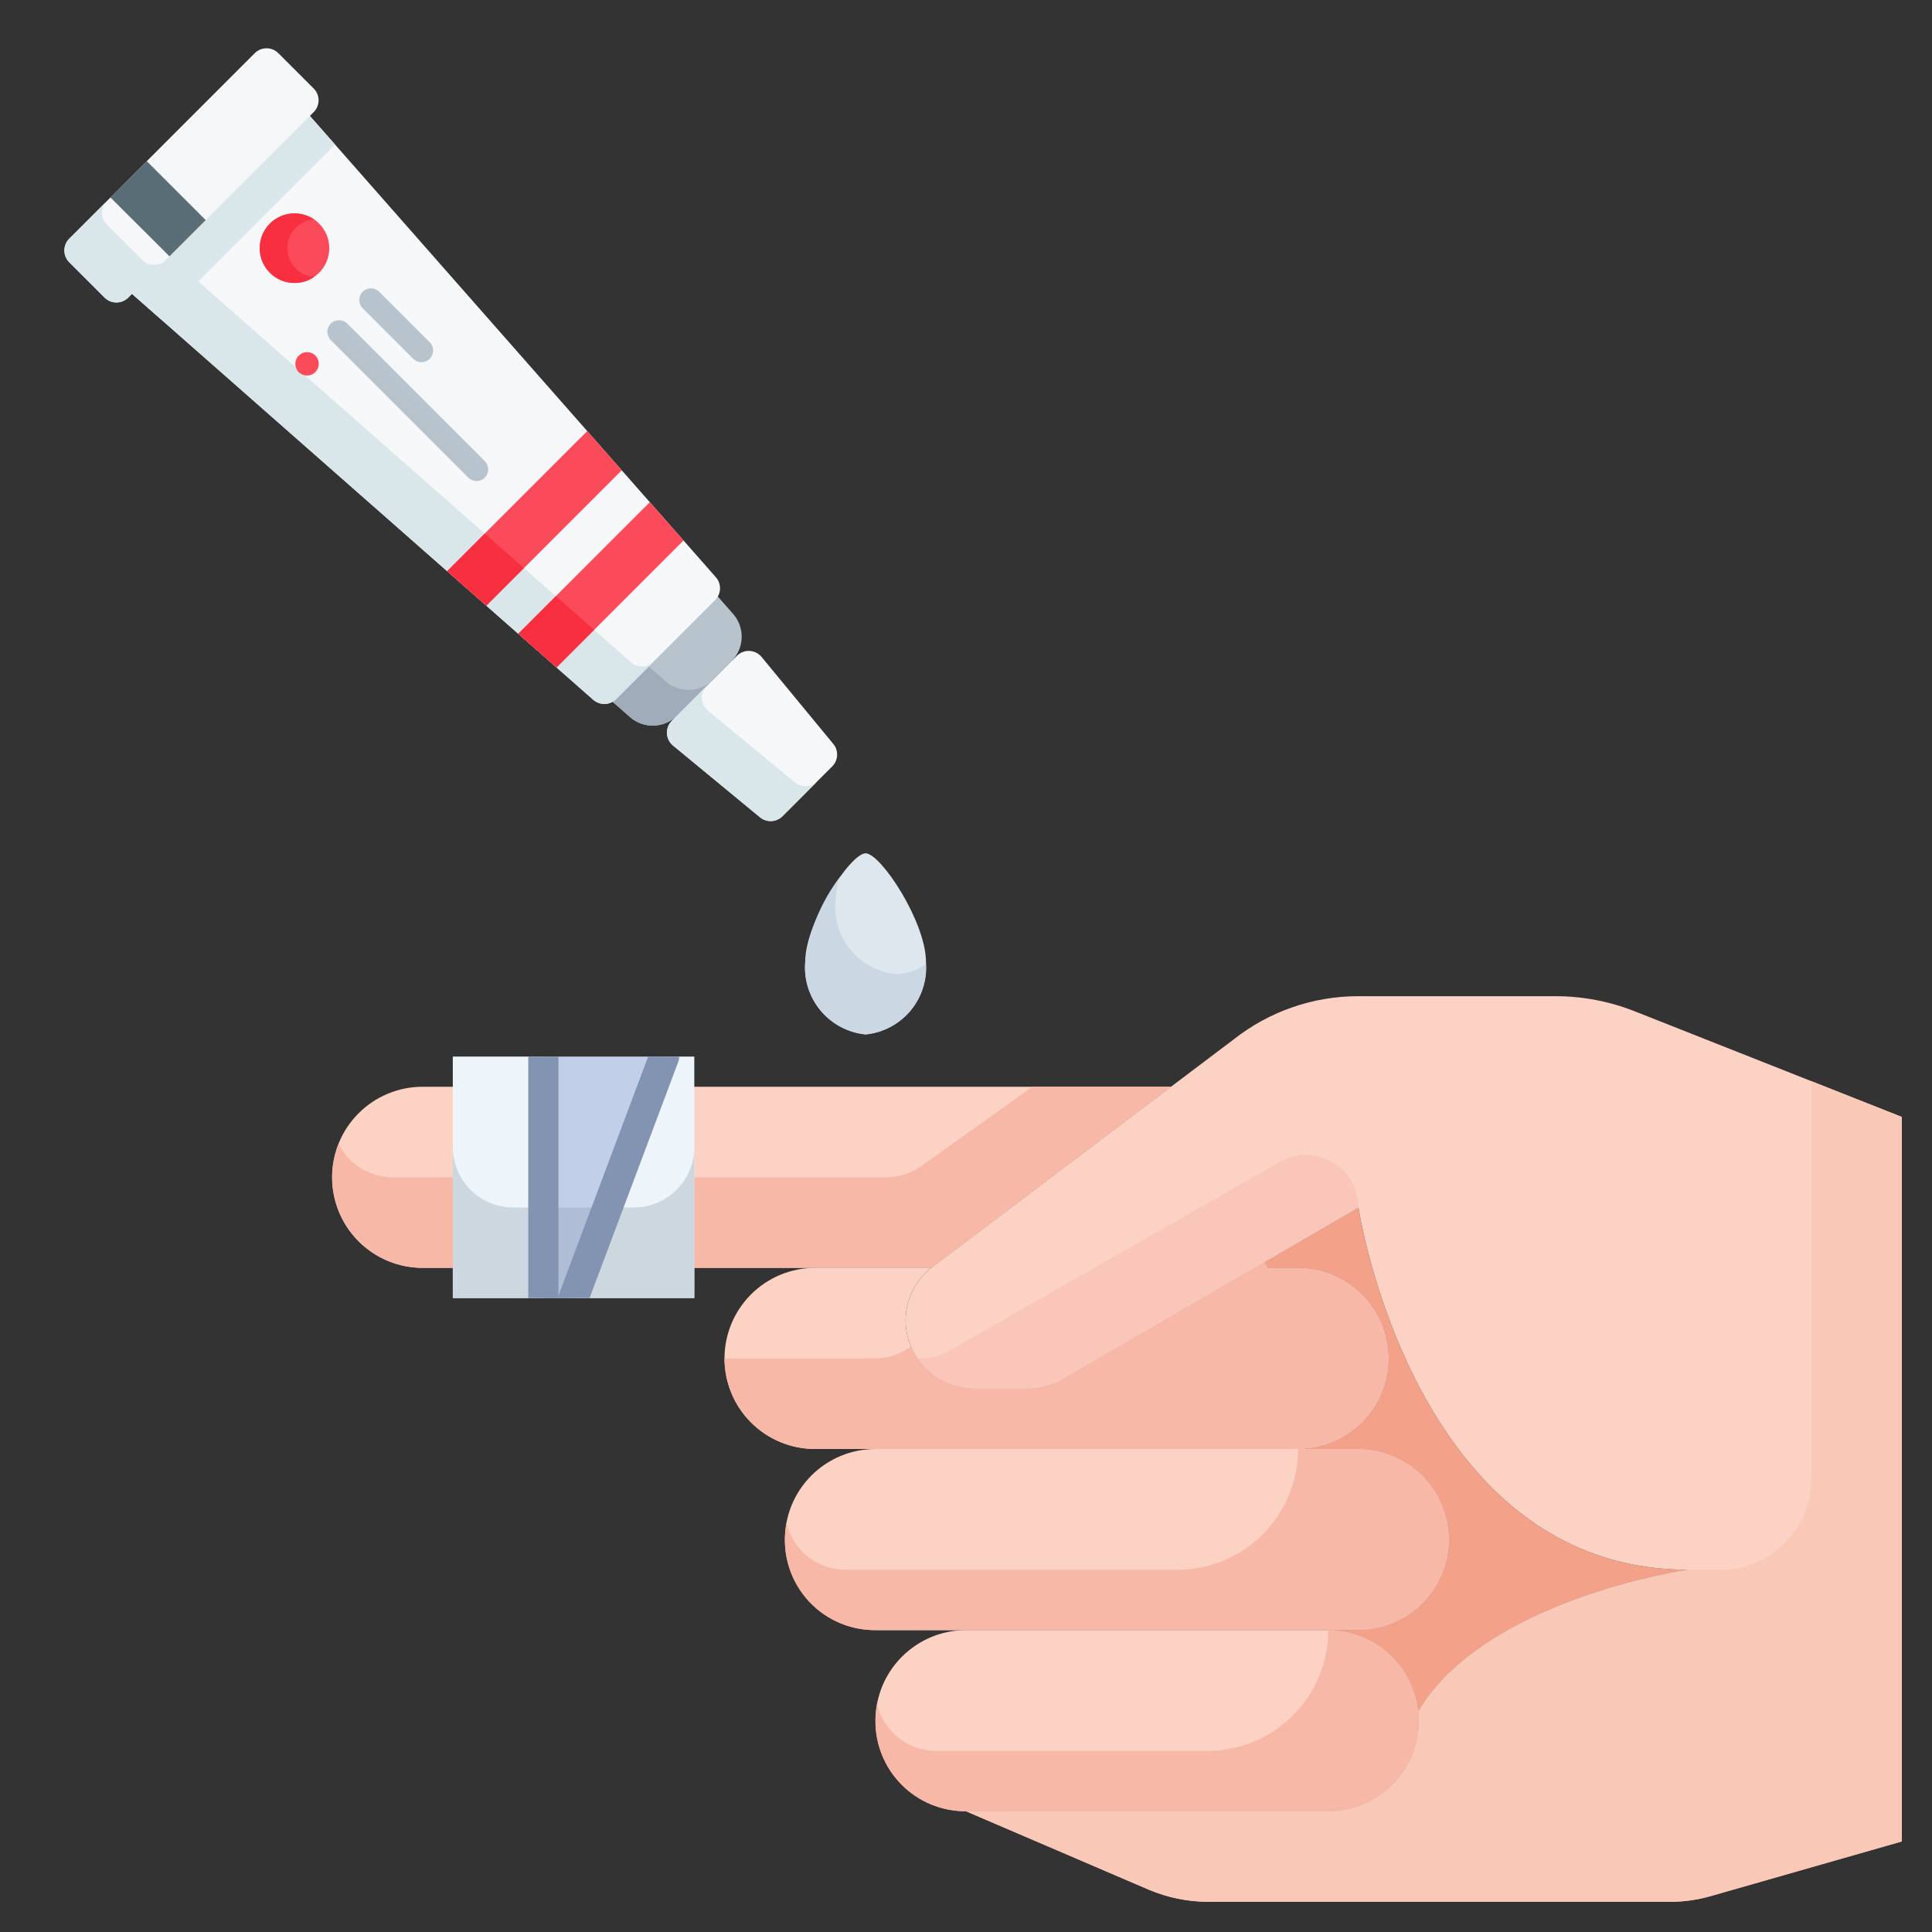
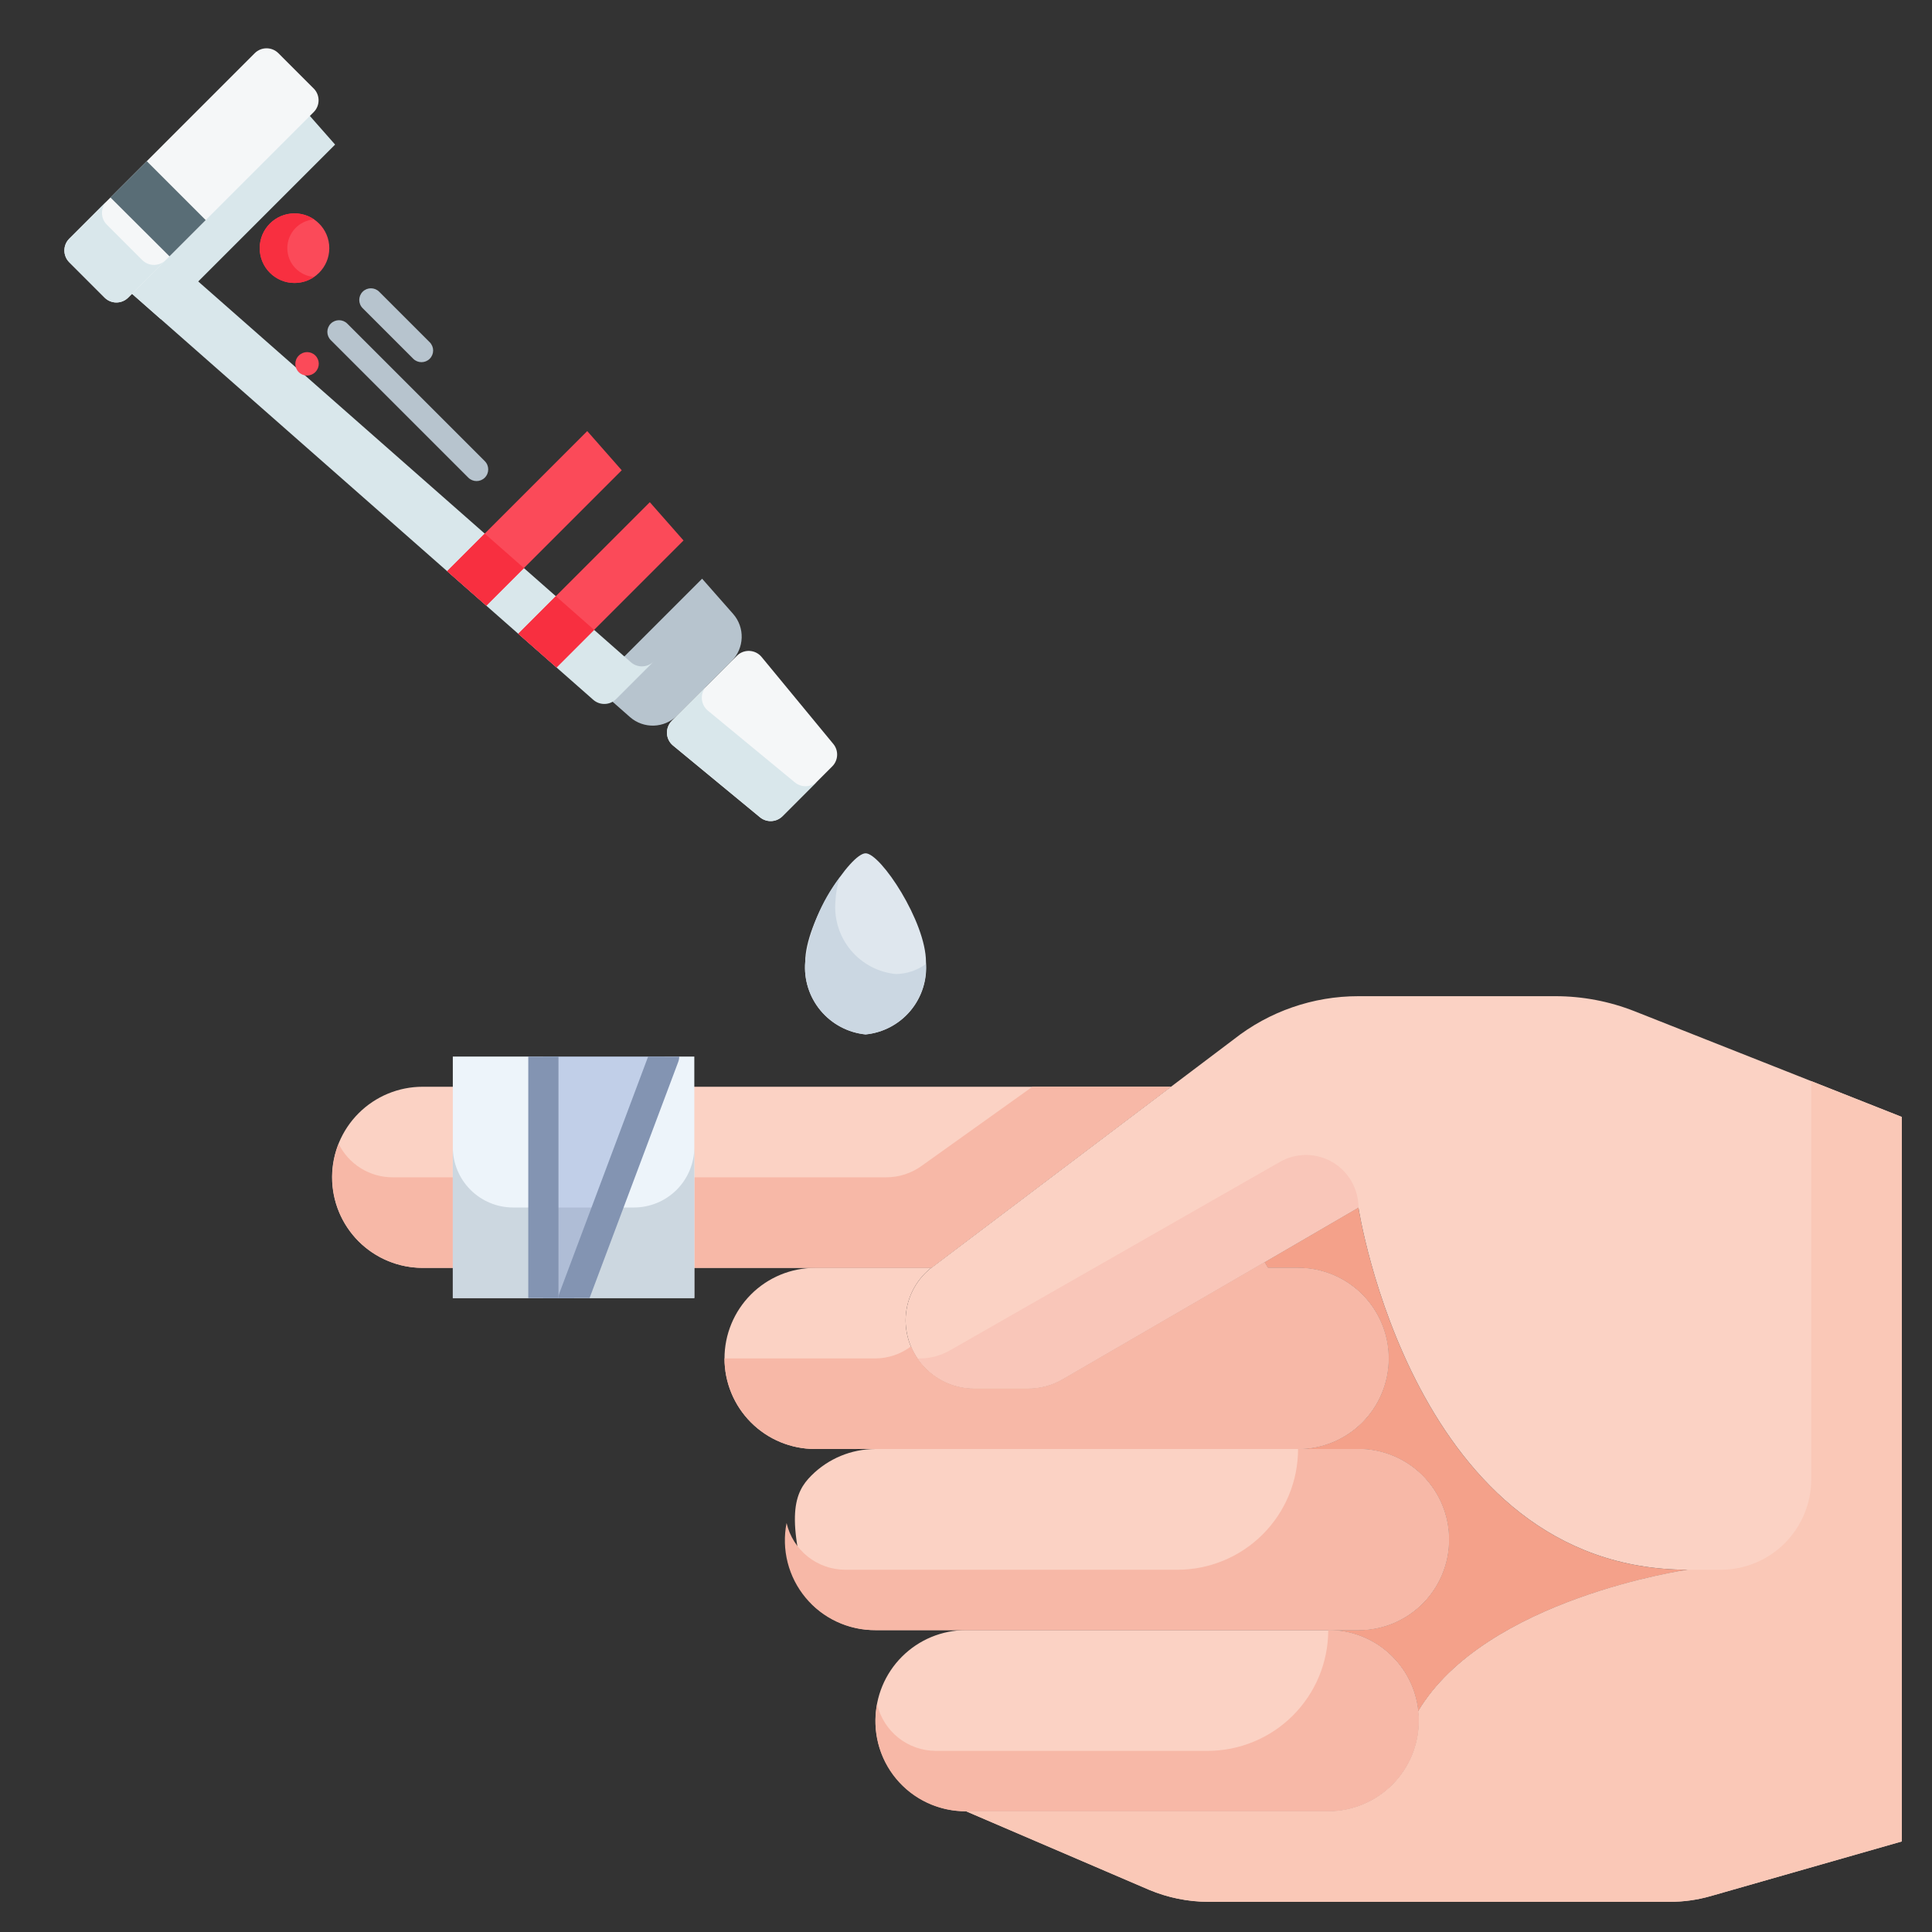
<svg xmlns="http://www.w3.org/2000/svg" width="120" height="120" viewBox="0 0 120 120" fill="none">
  <rect x="0" y="0" width="120" height="120" fill="#333333" stroke="none" />
  <path d="M84.375 75C84.375 75 87.788 97.5 104.85 97.5C104.85 97.5 92.269 99.281 88.088 106.294C87.949 104.909 87.3 103.626 86.267 102.694C85.234 101.761 83.892 101.247 82.5 101.25H84.375C85.867 101.25 87.298 100.657 88.353 99.603C89.408 98.548 90 97.117 90 95.625C90 94.133 89.408 92.702 88.353 91.647C87.298 90.593 85.867 90 84.375 90H80.625C82.117 90 83.548 89.407 84.603 88.353C85.658 87.298 86.25 85.867 86.25 84.375C86.25 82.883 85.658 81.452 84.603 80.397C83.548 79.343 82.117 78.75 80.625 78.75H78.75L78.544 78.394L84.375 75Z" fill="#F4A18A" />
  <path d="M82.5 112.5C83.992 112.5 85.423 111.907 86.478 110.852C87.532 109.798 88.125 108.367 88.125 106.875C88.131 106.687 88.119 106.498 88.088 106.313C88.088 106.313 88.106 106.313 88.088 106.294C92.269 99.281 104.85 97.5 104.85 97.5C87.787 97.5 84.375 75 84.375 75L78.544 78.394L66.037 85.65C65.374 86.044 64.616 86.251 63.844 86.25H60.525C59.966 86.253 59.412 86.146 58.894 85.934C58.377 85.723 57.906 85.411 57.509 85.018C57.112 84.624 56.796 84.156 56.58 83.641C56.364 83.125 56.252 82.572 56.25 82.013C56.251 81.394 56.389 80.784 56.655 80.227C56.921 79.669 57.308 79.177 57.788 78.787L57.844 78.75L72.731 67.5L76.631 64.556C78.837 62.817 81.566 61.872 84.375 61.875H96.6C98.288 61.874 99.961 62.192 101.531 62.812L118.125 69.375V114.375L106.256 117.769C105.421 118.009 104.556 118.129 103.687 118.125H75.056C73.787 118.123 72.532 117.868 71.362 117.375L60 112.5H82.5Z" fill="#FBD2C4" />
  <path d="M88.088 106.313C88.119 106.498 88.131 106.687 88.125 106.875C88.125 108.367 87.532 109.798 86.478 110.852C85.423 111.907 83.992 112.5 82.5 112.5H60C58.508 112.5 57.077 111.907 56.023 110.852C54.968 109.798 54.375 108.367 54.375 106.875C54.375 105.383 54.968 103.952 56.023 102.898C57.077 101.843 58.508 101.25 60 101.25H82.5C83.891 101.247 85.234 101.761 86.267 102.694C87.3 103.626 87.949 104.909 88.088 106.294C88.106 106.313 88.088 106.313 88.088 106.313V106.313Z" fill="#FBD2C4" />
-   <path d="M84.375 90C85.867 90 87.298 90.593 88.353 91.647C89.407 92.702 90 94.133 90 95.625C90 97.117 89.407 98.548 88.353 99.603C87.298 100.657 85.867 101.25 84.375 101.25H54.375C52.883 101.25 51.452 100.657 50.398 99.603C49.343 98.548 48.75 97.117 48.75 95.625C48.75 94.133 49.343 92.702 50.398 91.647C51.452 90.593 52.883 90 54.375 90H84.375Z" fill="#FBD2C4" />
+   <path d="M84.375 90C85.867 90 87.298 90.593 88.353 91.647C89.407 92.702 90 94.133 90 95.625C90 97.117 89.407 98.548 88.353 99.603C87.298 100.657 85.867 101.25 84.375 101.25H54.375C52.883 101.25 51.452 100.657 50.398 99.603C48.75 94.133 49.343 92.702 50.398 91.647C51.452 90.593 52.883 90 54.375 90H84.375Z" fill="#FBD2C4" />
  <path d="M66.037 85.65L78.544 78.394L78.75 78.75H80.625C82.117 78.75 83.548 79.343 84.603 80.397C85.657 81.452 86.25 82.883 86.25 84.375C86.25 85.867 85.657 87.298 84.603 88.353C83.548 89.407 82.117 90 80.625 90H50.625C49.133 90 47.702 89.407 46.648 88.353C45.593 87.298 45 85.867 45 84.375C45 82.883 45.593 81.452 46.648 80.397C47.702 79.343 49.133 78.75 50.625 78.75H57.844L57.788 78.787C57.308 79.177 56.921 79.669 56.655 80.227C56.389 80.784 56.251 81.394 56.25 82.013C56.252 82.572 56.364 83.125 56.58 83.64C56.796 84.156 57.112 84.624 57.509 85.018C57.906 85.411 58.377 85.723 58.894 85.934C59.412 86.146 59.966 86.253 60.525 86.25H63.844C64.616 86.251 65.374 86.044 66.037 85.65V85.65Z" fill="#FBD2C4" />
  <path d="M26.25 78.75C24.758 78.75 23.327 78.157 22.273 77.103C21.218 76.048 20.625 74.617 20.625 73.125C20.625 71.633 21.218 70.202 22.273 69.147C23.327 68.093 24.758 67.5 26.25 67.5H72.731L57.844 78.75H26.25Z" fill="#FBD2C4" />
  <path d="M112.5 67.151V91.875C112.5 93.367 111.907 94.798 110.852 95.853C109.798 96.907 108.367 97.5 106.875 97.5H104.85C104.85 97.5 92.269 99.281 88.088 106.294C88.106 106.312 88.088 106.312 88.088 106.312C88.119 106.498 88.131 106.687 88.125 106.875C88.125 108.367 87.532 109.798 86.478 110.852C85.423 111.907 83.992 112.5 82.5 112.5H60L71.362 117.375C72.532 117.868 73.787 118.123 75.056 118.125H103.687C104.556 118.129 105.421 118.009 106.256 117.769L118.125 114.375V69.375L112.5 67.151Z" fill="#FAC8B7" />
  <path d="M79.501 72.165L58.99 83.88C58.423 84.204 57.782 84.375 57.13 84.375H56.989C57.381 84.952 57.908 85.425 58.525 85.752C59.141 86.079 59.828 86.25 60.526 86.25H63.844C64.616 86.251 65.374 86.044 66.038 85.65L78.544 78.394L84.376 75C84.376 74.429 84.226 73.868 83.942 73.373C83.657 72.878 83.248 72.466 82.754 72.179C82.26 71.892 81.7 71.74 81.129 71.737C80.558 71.735 79.997 71.882 79.501 72.165V72.165Z" fill="#F9C6B9" />
  <path d="M88.088 106.313C88.088 106.313 88.106 106.313 88.088 106.294C87.949 104.909 87.3 103.626 86.267 102.694C85.234 101.761 83.892 101.247 82.5 101.25C82.5 103.239 81.71 105.147 80.304 106.553C78.897 107.96 76.989 108.75 75 108.75H58.125C57.279 108.748 56.459 108.46 55.797 107.934C55.136 107.407 54.672 106.672 54.48 105.848C54.32 106.66 54.343 107.497 54.547 108.299C54.751 109.102 55.131 109.848 55.66 110.485C56.188 111.122 56.852 111.634 57.603 111.982C58.354 112.331 59.173 112.508 60 112.5H82.5C83.992 112.5 85.423 111.907 86.478 110.852C87.533 109.798 88.125 108.367 88.125 106.875C88.132 106.687 88.119 106.498 88.088 106.313V106.313Z" fill="#F7B8A7" />
  <path d="M84.375 90H80.625C80.625 91.989 79.835 93.897 78.429 95.303C77.022 96.71 75.114 97.5 73.125 97.5H52.5C51.654 97.498 50.834 97.21 50.172 96.684C49.511 96.157 49.047 95.421 48.855 94.597C48.695 95.41 48.718 96.247 48.922 97.049C49.126 97.852 49.506 98.598 50.035 99.235C50.563 99.873 51.227 100.384 51.978 100.732C52.729 101.081 53.548 101.258 54.375 101.25H84.375C85.867 101.25 87.298 100.657 88.353 99.603C89.408 98.548 90 97.117 90 95.625C90 94.133 89.408 92.702 88.353 91.647C87.298 90.593 85.867 90 84.375 90Z" fill="#F7B8A7" />
  <path d="M80.625 78.75H78.75L78.544 78.394L66.037 85.65C65.374 86.044 64.616 86.251 63.844 86.25H60.525C59.683 86.251 58.859 86.002 58.158 85.534C57.457 85.067 56.911 84.403 56.587 83.625C55.95 84.106 55.174 84.369 54.375 84.375H45C45 85.867 45.593 87.298 46.648 88.353C47.702 89.407 49.133 90 50.625 90H80.625C82.117 90 83.548 89.407 84.603 88.353C85.657 87.298 86.25 85.867 86.25 84.375C86.25 82.883 85.657 81.452 84.603 80.397C83.548 79.343 82.117 78.75 80.625 78.75V78.75Z" fill="#F7B8A7" />
  <path d="M64.125 67.5L57.229 72.426C56.593 72.88 55.83 73.125 55.048 73.125H24.375C23.679 73.123 22.997 72.927 22.407 72.559C21.816 72.191 21.34 71.666 21.032 71.042C20.692 71.895 20.566 72.818 20.665 73.731C20.763 74.643 21.084 75.518 21.599 76.278C22.113 77.039 22.806 77.661 23.617 78.092C24.428 78.523 25.332 78.749 26.25 78.75H57.844L72.731 67.5H64.125Z" fill="#F7B8A7" />
  <path d="M33.75 65.625V80.625H28.125V78.75V67.5V65.625H33.75Z" fill="#EDF4FA" />
  <path d="M43.125 78.75V80.625H35.625L41.25 65.625H43.125V67.5V78.75Z" fill="#EDF4FA" />
  <path d="M35.625 65.625H41.25L35.625 80.625H33.75V65.625H35.625Z" fill="#C1CFE8" />
  <path d="M57.514 59.75C57.604 60.842 57.261 61.926 56.56 62.767C55.858 63.609 54.854 64.142 53.764 64.25C52.674 64.142 51.67 63.609 50.968 62.767C50.267 61.926 49.924 60.842 50.014 59.75C50.014 57.256 52.827 53 53.764 53C54.702 53 57.514 57.256 57.514 59.75Z" fill="#DFE7EE" />
  <path d="M51.889 56C51.911 55.481 52.005 54.968 52.169 54.476C50.994 56.011 50.251 57.832 50.014 59.75C49.924 60.842 50.267 61.926 50.968 62.767C51.67 63.609 52.674 64.141 53.764 64.25C54.831 64.146 55.816 63.633 56.513 62.819C57.21 62.005 57.565 60.953 57.503 59.883C56.96 60.276 56.309 60.491 55.639 60.5C54.549 60.392 53.545 59.859 52.843 59.017C52.142 58.176 51.799 57.092 51.889 56V56Z" fill="#CBD7E2" />
  <path d="M31.875 75C30.88 75 29.927 74.605 29.223 73.902C28.52 73.198 28.125 72.245 28.125 71.25V80.625H33.75V75H31.875Z" fill="#CCD7E0" />
  <path d="M39.375 75H37.734L35.625 80.625H43.125V71.25C43.125 72.245 42.73 73.198 42.027 73.902C41.323 74.605 40.37 75 39.375 75Z" fill="#CCD7E0" />
  <path d="M33.75 75V80.625H35.625L37.734 75H33.75Z" fill="#AFBDD6" />
  <path d="M42.127 65.955C42.167 65.85 42.188 65.738 42.188 65.625H40.256L34.755 80.295C34.712 80.4 34.69 80.512 34.688 80.625H36.619L42.127 65.955Z" fill="#8394B2" />
  <path d="M32.812 65.625H34.688V80.625H32.812V65.625Z" fill="#8394B2" />
  <g clip-path="url(#clip0_968_34065)">
    <path d="M36.941 42.612L43.609 35.944L45.533 38.128C46.281 38.977 46.24 40.261 45.44 41.061L42.059 44.443C41.259 45.243 39.975 45.283 39.126 44.536L36.941 42.612Z" fill="#B7C4CE" />
-     <path d="M36.941 42.611L39.16 40.393L41.344 42.316C42.194 43.065 43.478 43.023 44.277 42.224L42.059 44.442C41.258 45.243 39.975 45.284 39.125 44.535L36.941 42.611Z" fill="#A0ACB9" />
-     <path d="M7.692 16.332L17.329 6.695C17.753 6.271 18.447 6.293 18.843 6.743L44.463 35.852C44.825 36.263 44.805 36.885 44.417 37.273L38.27 43.42C37.883 43.807 37.261 43.827 36.849 43.465L7.74 17.846C7.29 17.45 7.268 16.756 7.692 16.332V16.332Z" fill="#F5F7F8" />
    <path d="M20.814 8.981L9.979 19.816L7.741 17.846C7.291 17.45 7.268 16.756 7.692 16.332L17.33 6.695C17.754 6.271 18.447 6.293 18.843 6.743L20.814 8.981Z" fill="#D9E7EB" />
    <path d="M7.691 16.332L10.026 13.997C9.601 14.422 9.624 15.116 10.074 15.512L39.183 41.131C39.594 41.493 40.216 41.473 40.603 41.086L38.269 43.42C37.882 43.807 37.26 43.827 36.849 43.466L7.74 17.846C7.289 17.45 7.268 16.756 7.691 16.332V16.332Z" fill="#D9E7EB" />
    <path d="M27.773 35.477L36.475 26.776L38.617 29.21L30.207 37.619L27.773 35.477Z" fill="#FB4A59" />
    <path d="M27.773 35.477L30.108 33.143L32.542 35.285L30.207 37.62L27.773 35.477Z" fill="#F82F40" />
    <path d="M32.19 39.364L40.361 31.192L42.455 33.57L34.568 41.457L32.19 39.364Z" fill="#FB4A59" />
    <path d="M32.189 39.364L34.524 37.029L36.902 39.123L34.568 41.457L32.189 39.364Z" fill="#F82F40" />
    <path d="M41.73 44.771L45.768 40.733C46.202 40.3 46.914 40.334 47.304 40.806L51.759 46.208C52.099 46.62 52.07 47.224 51.692 47.602L48.601 50.696C48.222 51.074 47.618 51.103 47.205 50.763L41.803 46.307C41.331 45.917 41.296 45.205 41.73 44.771Z" fill="#F5F7F8" />
    <path d="M41.73 44.772L43.896 42.605C43.462 43.038 43.496 43.751 43.969 44.14L49.372 48.597C49.778 48.932 50.37 48.909 50.75 48.546L48.601 50.696C48.222 51.074 47.618 51.104 47.205 50.763L41.803 46.306C41.33 45.917 41.296 45.205 41.73 44.772V44.772Z" fill="#D9E7EB" />
    <path d="M18.292 17.576C17.099 17.576 16.131 16.608 16.131 15.415C16.131 14.222 17.099 13.254 18.292 13.254C19.486 13.254 20.453 14.222 20.453 15.415C20.453 16.608 19.486 17.576 18.292 17.576Z" fill="#FB4A59" />
    <path d="M16.131 15.415C16.131 14.222 17.098 13.254 18.293 13.254C18.744 13.254 19.163 13.392 19.509 13.63C18.579 13.694 17.846 14.469 17.846 15.415C17.846 16.361 18.579 17.136 19.509 17.2C19.163 17.438 18.744 17.576 18.293 17.576C17.098 17.576 16.131 16.608 16.131 15.415Z" fill="#F82F40" />
    <path d="M29.6 29.88C29.785 29.88 29.971 29.809 30.112 29.668C30.395 29.385 30.395 28.926 30.112 28.643L21.57 20.101C21.287 19.818 20.828 19.818 20.545 20.101C20.262 20.384 20.262 20.842 20.545 21.125L29.088 29.668C29.229 29.809 29.415 29.88 29.6 29.88V29.88Z" fill="#B7C4CE" />
    <path d="M26.179 22.495C26.364 22.495 26.55 22.425 26.691 22.283C26.974 22 26.974 21.542 26.691 21.259L23.551 18.119C23.268 17.836 22.809 17.836 22.526 18.119C22.244 18.401 22.244 18.86 22.526 19.143L25.667 22.283C25.808 22.425 25.994 22.495 26.179 22.495Z" fill="#B7C4CE" />
    <path d="M19.068 23.326C19.254 23.326 19.44 23.255 19.582 23.113L19.589 23.105C19.871 22.821 19.87 22.363 19.586 22.081C19.302 21.799 18.844 21.8 18.562 22.084L18.554 22.091C18.272 22.375 18.274 22.834 18.557 23.116C18.699 23.256 18.883 23.326 19.068 23.326V23.326Z" fill="#FB4A59" />
    <path d="M7.964 18.484L19.483 6.965C19.889 6.559 19.889 5.902 19.483 5.496L17.291 3.304C16.886 2.899 16.228 2.899 15.822 3.304L4.304 14.823C3.898 15.229 3.898 15.886 4.304 16.292L6.495 18.484C6.901 18.889 7.559 18.889 7.964 18.484V18.484Z" fill="#F5F7F8" />
    <path d="M6.86 12.266L9.117 10.01L12.777 13.67L10.527 15.92C9.307 14.701 8.085 13.482 6.86 12.266V12.266Z" fill="#596D76" />
    <path d="M4.304 16.292L6.496 18.484C6.901 18.89 7.559 18.89 7.964 18.484L10.299 16.15C9.893 16.555 9.236 16.555 8.83 16.15L6.638 13.958C6.232 13.552 6.233 12.894 6.638 12.489L4.304 14.823C3.898 15.229 3.898 15.886 4.304 16.292V16.292Z" fill="#D9E7EB" />
  </g>
  <defs>
    <clipPath id="clip0_968_34065">
      <rect width="48" height="48" fill="white" transform="matrix(-1 0 0 1 52 3)" />
    </clipPath>
  </defs>
</svg>